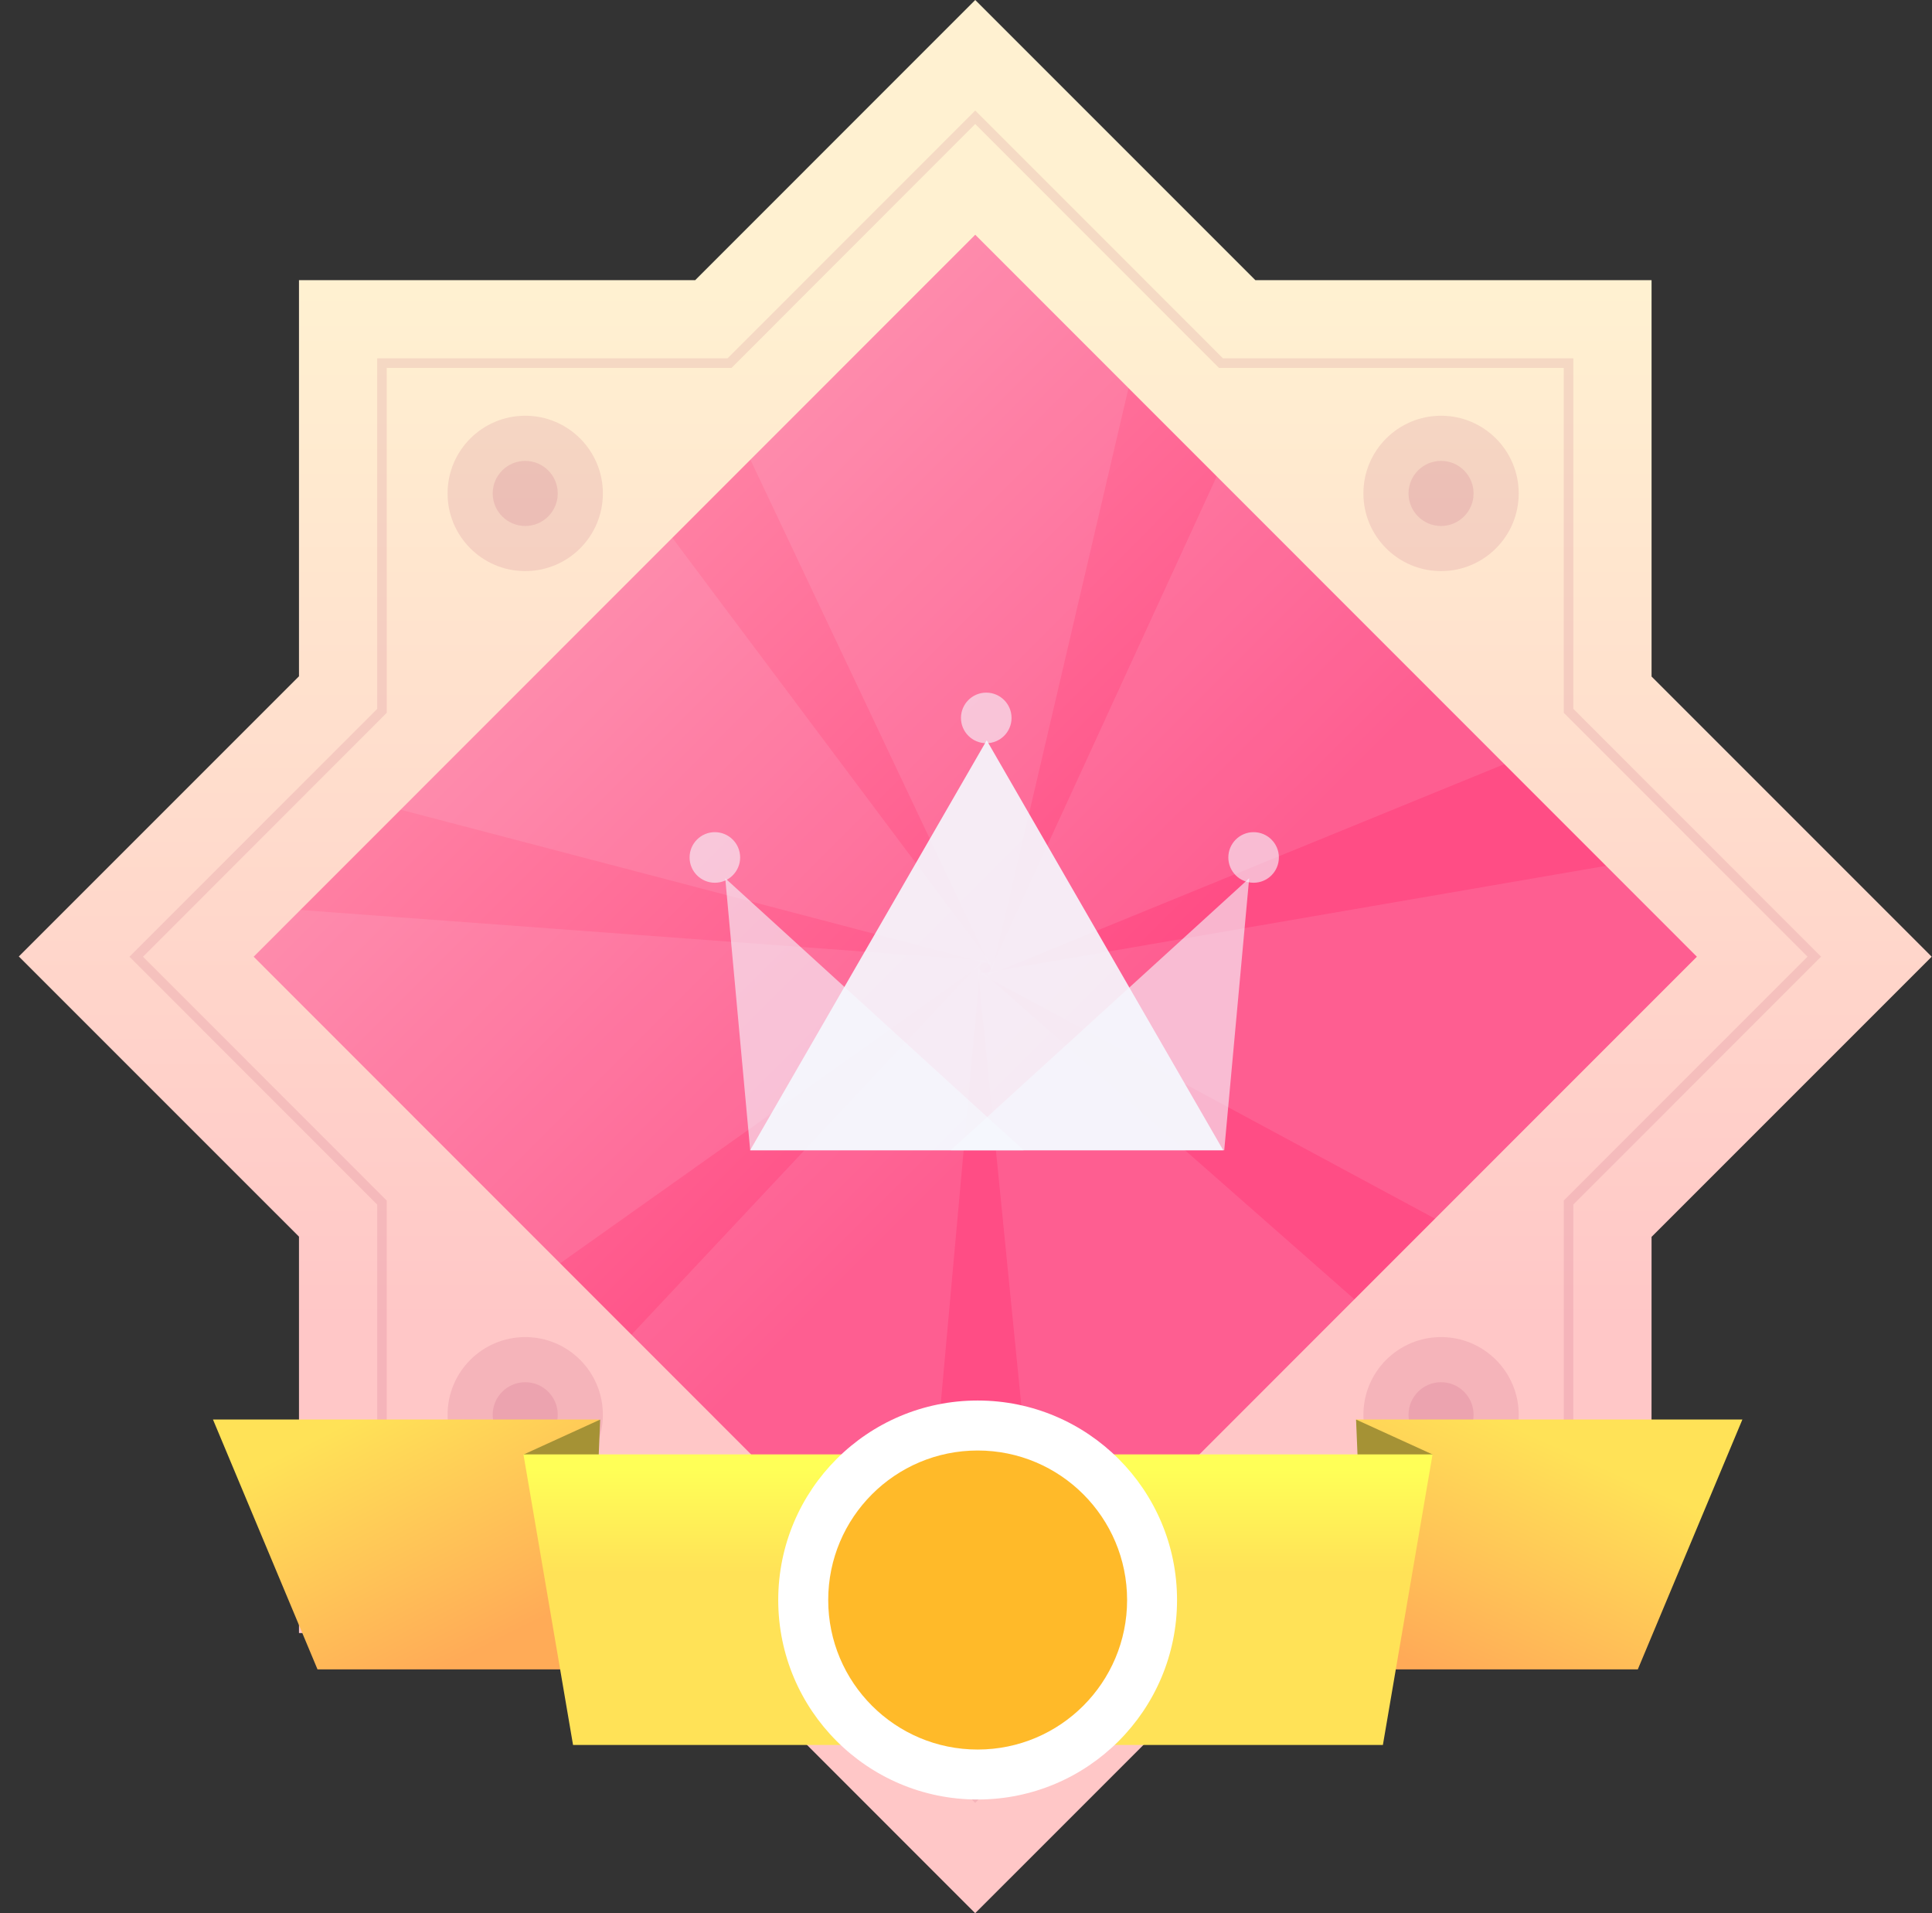
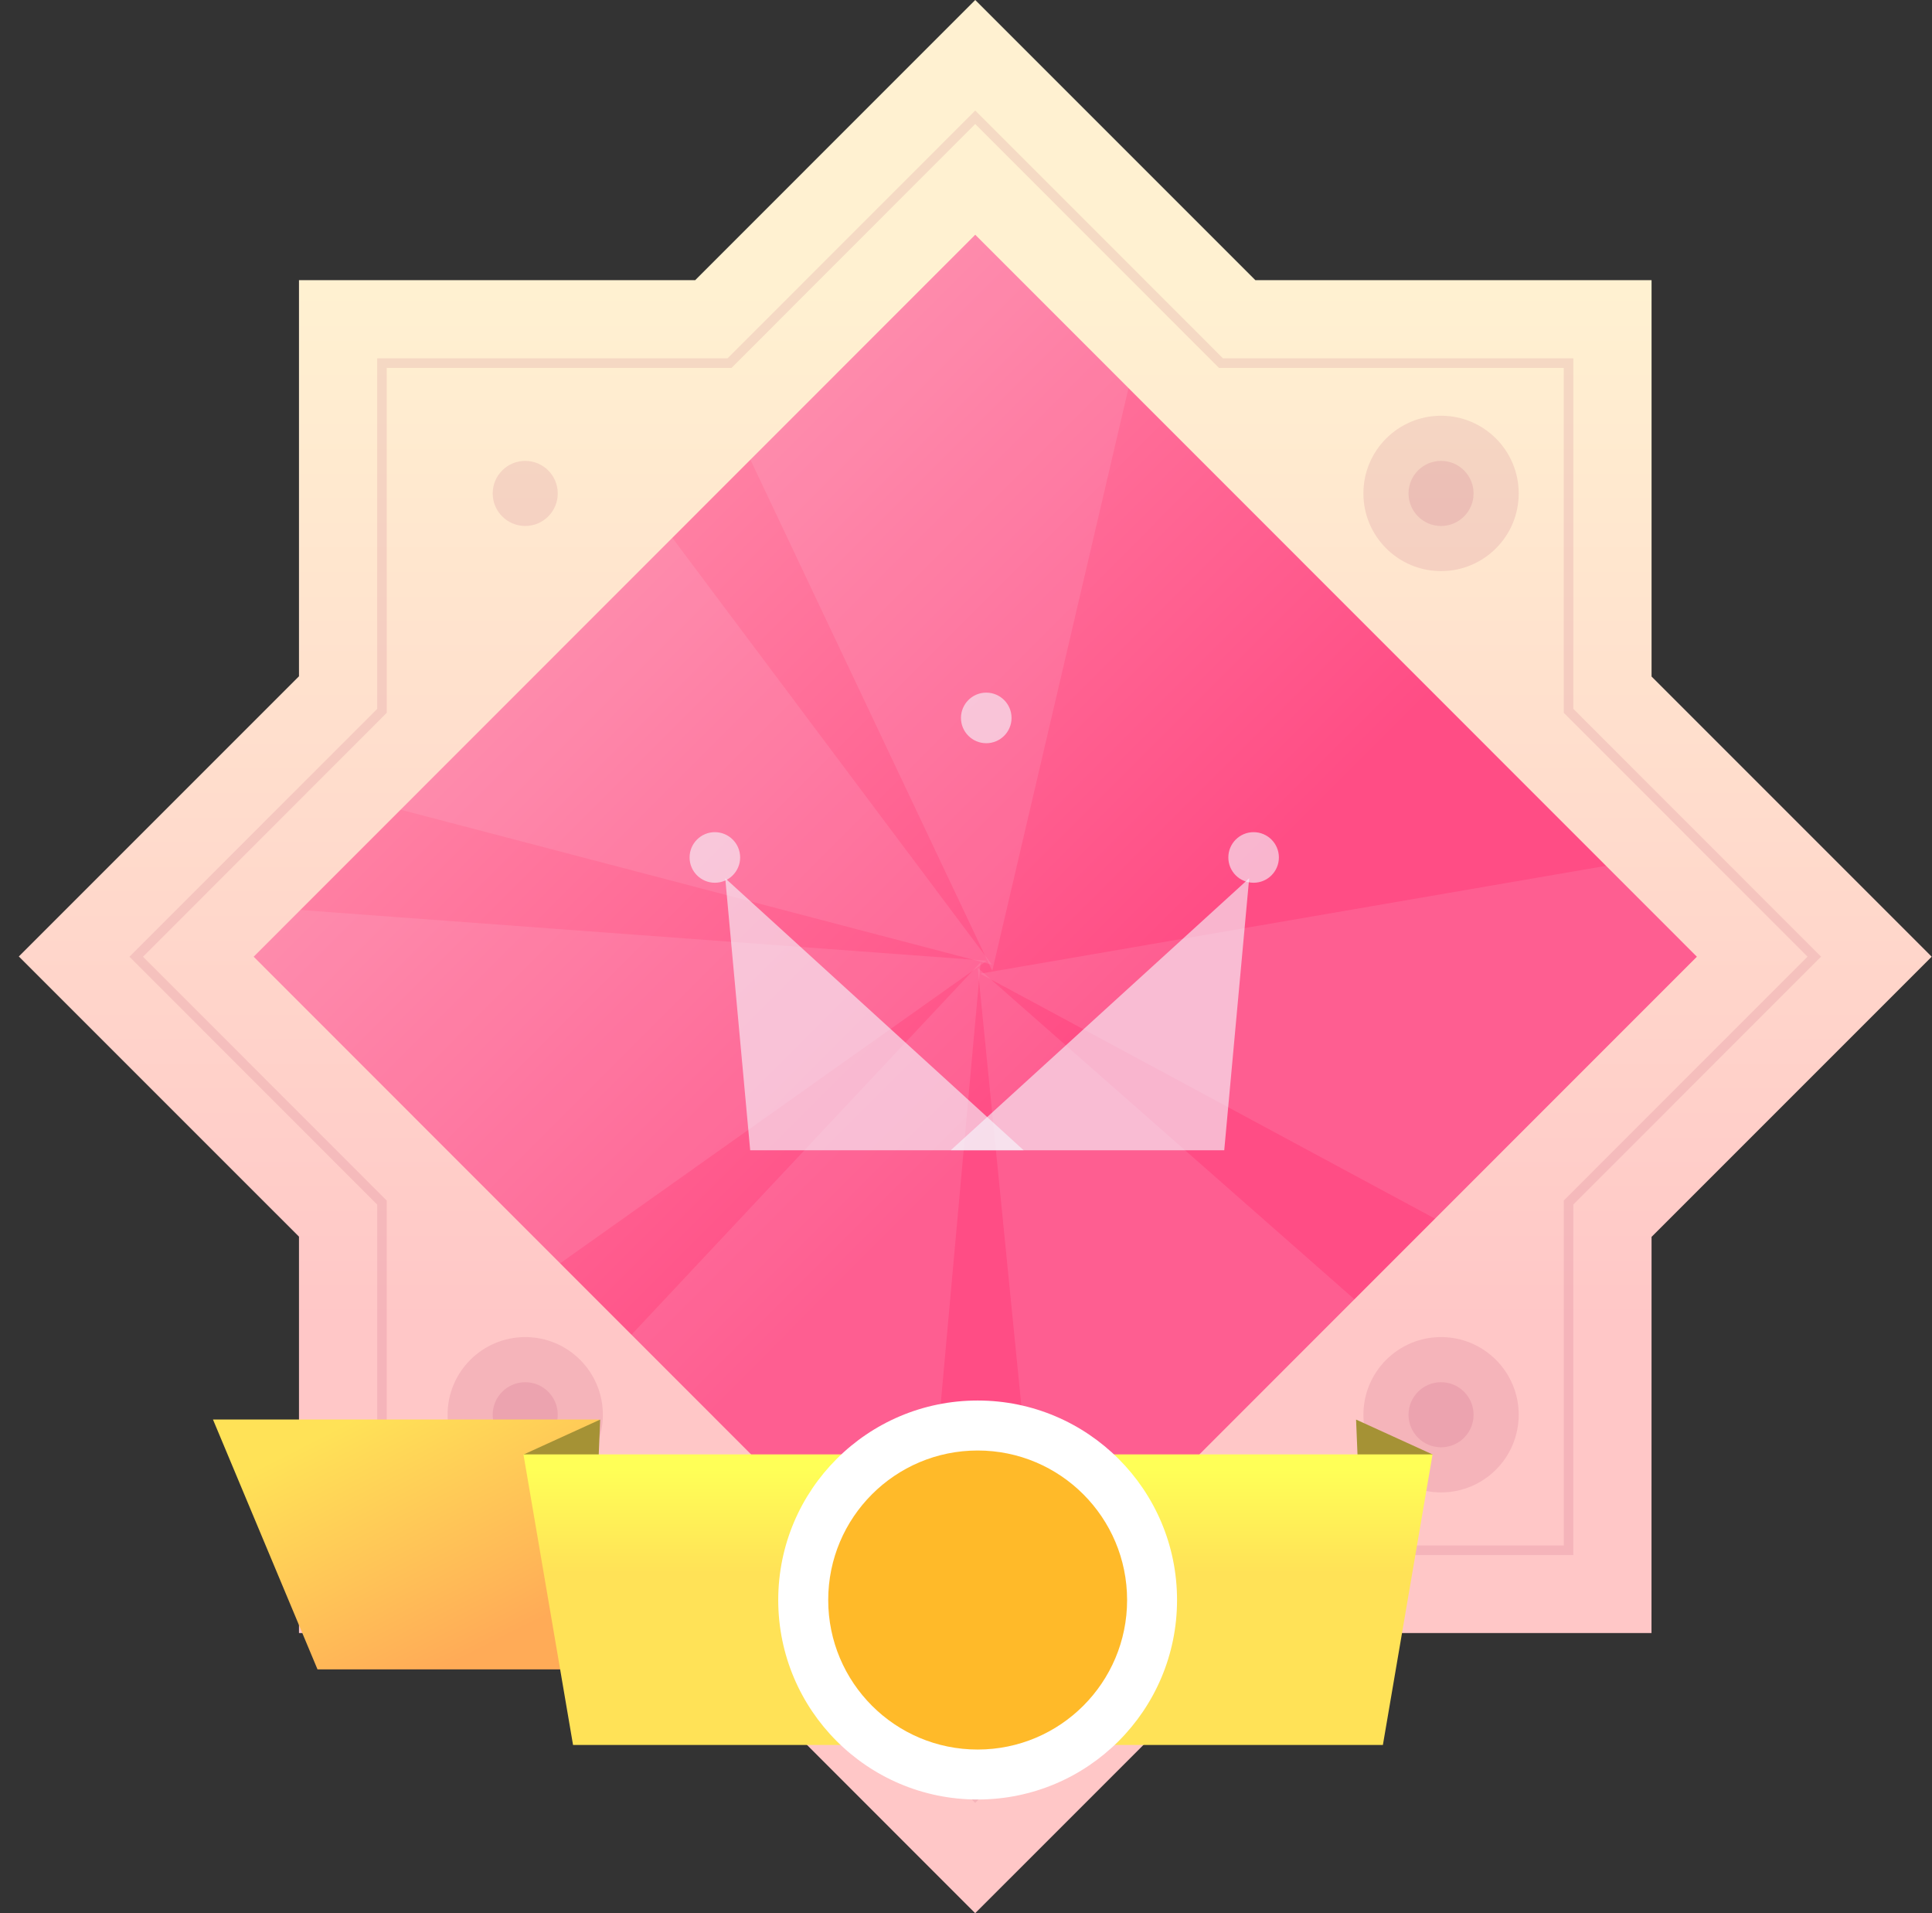
<svg xmlns="http://www.w3.org/2000/svg" width="101" height="100" viewBox="0 0 101 100" fill="none">
  <rect x="0" y="0" width="101" height="100" fill="#333333" stroke="none" />
  <path d="M50.985 5.554L6.551 50L50.985 94.446L95.419 50L50.985 5.554Z" fill="url(#paint0_linear_6_15654)" />
  <g opacity="0.5">
-     <path opacity="0.2" d="M65.674 20.398L51.636 50.974L84.189 37.674C84.189 37.674 77.601 20.398 65.674 20.398Z" fill="#F5FAFF" />
    <path opacity="0.2" d="M37.483 20.333L51.873 50.746L59.833 16.702C59.833 16.702 51.61 -0.29 37.483 20.333Z" fill="#F5FAFF" />
    <path opacity="0.2" d="M19.31 41.893L51.852 50.419L30.895 22.434C30.895 22.434 17.24 30.142 19.31 41.893Z" fill="#F5FAFF" />
    <path opacity="0.2" d="M24.143 69.674L51.588 50.215L10.605 47.188C10.605 47.188 8.618 54.15 24.143 69.674Z" fill="#F5FAFF" />
    <path opacity="0.2" d="M47.634 90.447L51.265 50.297L27.354 75.799C27.354 75.799 36.425 94.527 47.634 90.447Z" fill="#F5FAFF" />
    <path opacity="0.2" d="M76.98 73.346L51.115 50.59L54.838 87.957C54.838 87.957 72.898 84.561 76.98 73.346Z" fill="#F5FAFF" />
    <path opacity="0.2" d="M85.427 45.004L51.244 50.891L79.44 66.079C79.44 66.079 104.041 50.668 85.427 45.004Z" fill="#F5FAFF" />
  </g>
  <path opacity="0.6" d="M37.914 45.906L39.218 60.124H53.515L37.914 45.906Z" fill="#F5FAFF" />
  <path opacity="0.6" d="M65.304 45.906L64 60.124H49.701L65.304 45.906Z" fill="#F5FAFF" />
-   <path opacity="0.9" d="M51.583 38.695L39.215 60.123H63.948L51.583 38.695Z" fill="#F5FAFF" />
+   <path opacity="0.9" d="M51.583 38.695L39.215 60.123L51.583 38.695Z" fill="#F5FAFF" />
  <path opacity="0.6" d="M37.371 46.14C38.101 46.14 38.693 45.548 38.693 44.818C38.693 44.088 38.101 43.496 37.371 43.496C36.642 43.496 36.05 44.088 36.05 44.818C36.05 45.548 36.642 46.14 37.371 46.14Z" fill="#F5FAFF" />
  <path opacity="0.6" d="M65.535 46.14C66.265 46.14 66.857 45.548 66.857 44.818C66.857 44.088 66.265 43.496 65.535 43.496C64.806 43.496 64.214 44.088 64.214 44.818C64.214 45.548 64.806 46.14 65.535 46.14Z" fill="#F5FAFF" />
  <path opacity="0.6" d="M51.559 38.847C52.289 38.847 52.881 38.255 52.881 37.525C52.881 36.795 52.289 36.203 51.559 36.203C50.829 36.203 50.237 36.795 50.237 37.525C50.237 38.255 50.829 38.847 51.559 38.847Z" fill="#F5FAFF" />
  <path d="M86.339 64.65L100.984 50.006L86.339 35.361V14.644H65.628L50.983 0L36.342 14.644H15.63V35.349L0.984 49.993L15.63 64.638V85.356H36.34L50.98 100L65.626 85.356H86.336L86.339 64.65ZM13.261 50.006L50.983 12.27L88.709 50.006L50.983 87.741L13.261 50.006Z" fill="url(#paint1_linear_6_15654)" />
  <path opacity="0.1" d="M81.999 62.854L94.847 50.004L81.999 37.153V18.98H63.83L50.983 6.129L38.138 18.98H19.968V37.156L7.122 50.007L19.968 62.857V81.03H38.138L50.983 93.882L63.831 81.031H81.999L81.999 62.854Z" stroke="#9B0E4E" stroke-width="0.5" stroke-miterlimit="10" />
  <path opacity="0.1" d="M75.335 29.851C77.576 29.851 79.394 28.033 79.394 25.791C79.394 23.548 77.576 21.73 75.335 21.73C73.093 21.73 71.275 23.548 71.275 25.791C71.275 28.033 73.093 29.851 75.335 29.851Z" fill="#9B0E4E" />
  <path opacity="0.1" d="M75.335 27.492C76.274 27.492 77.035 26.73 77.035 25.791C77.035 24.852 76.274 24.09 75.335 24.09C74.395 24.09 73.634 24.852 73.634 25.791C73.634 26.73 74.395 27.492 75.335 27.492Z" fill="#9B0E4E" />
  <path opacity="0.1" d="M75.335 78.007C77.576 78.007 79.394 76.189 79.394 73.947C79.394 71.705 77.576 69.887 75.335 69.887C73.093 69.887 71.275 71.705 71.275 73.947C71.275 76.189 73.093 78.007 75.335 78.007Z" fill="#9B0E4E" />
  <path opacity="0.1" d="M75.335 75.648C76.274 75.648 77.035 74.887 77.035 73.947C77.035 73.008 76.274 72.246 75.335 72.246C74.395 72.246 73.634 73.008 73.634 73.947C73.634 74.887 74.395 75.648 75.335 75.648Z" fill="#9B0E4E" />
-   <path opacity="0.1" d="M27.458 29.851C29.7 29.851 31.517 28.033 31.517 25.791C31.517 23.548 29.7 21.73 27.458 21.73C25.216 21.73 23.398 23.548 23.398 25.791C23.398 28.033 25.216 29.851 27.458 29.851Z" fill="#9B0E4E" />
  <path opacity="0.1" d="M27.457 27.492C28.397 27.492 29.158 26.73 29.158 25.791C29.158 24.852 28.397 24.09 27.457 24.09C26.518 24.09 25.757 24.852 25.757 25.791C25.757 26.73 26.518 27.492 27.457 27.492Z" fill="#9B0E4E" />
  <path opacity="0.1" d="M27.458 78.007C29.7 78.007 31.517 76.189 31.517 73.947C31.517 71.705 29.7 69.887 27.458 69.887C25.216 69.887 23.398 71.705 23.398 73.947C23.398 76.189 25.216 78.007 27.458 78.007Z" fill="#9B0E4E" />
  <path opacity="0.1" d="M27.457 75.648C28.397 75.648 29.158 74.887 29.158 73.947C29.158 73.008 28.397 72.246 27.457 72.246C26.518 72.246 25.757 73.008 25.757 73.947C25.757 74.887 26.518 75.648 27.457 75.648Z" fill="#9B0E4E" />
  <path d="M30.198 87.257H16.599L11.133 74.195H31.328L30.198 87.257Z" fill="url(#paint2_linear_6_15654)" />
-   <path d="M72.022 87.257H85.62L91.088 74.195H70.892L72.022 87.257Z" fill="url(#paint3_linear_6_15654)" />
  <path d="M70.892 74.199L74.892 76.023L71.114 79.634L70.892 74.199Z" fill="#A59235" />
  <path d="M31.376 74.199L27.377 76.023L31.152 79.634L31.376 74.199Z" fill="#A59235" />
  <path d="M72.294 91.207H29.957L27.365 76.019H74.89L72.294 91.207Z" fill="url(#paint4_linear_6_15654)" />
  <path d="M51.108 94.058C56.866 94.058 61.533 89.39 61.533 83.631C61.533 77.872 56.866 73.203 51.108 73.203C45.351 73.203 40.684 77.872 40.684 83.631C40.684 89.39 45.351 94.058 51.108 94.058Z" fill="white" />
  <path d="M51.109 91.446C55.424 91.446 58.922 87.947 58.922 83.631C58.922 79.315 55.424 75.816 51.109 75.816C46.795 75.816 43.297 79.315 43.297 83.631C43.297 87.947 46.795 91.446 51.109 91.446Z" fill="#FFBA29" />
  <defs>
    <linearGradient id="paint0_linear_6_15654" x1="27.746" y1="26.755" x2="56.147" y2="55.148" gradientUnits="userSpaceOnUse">
      <stop stop-color="#FF88A8" />
      <stop offset="1" stop-color="#FF4D85" />
    </linearGradient>
    <linearGradient id="paint1_linear_6_15654" x1="50.984" y1="69.1" x2="50.984" y2="15.1" gradientUnits="userSpaceOnUse">
      <stop stop-color="#FFC7C7" />
      <stop offset="1" stop-color="#FFF1D1" />
    </linearGradient>
    <linearGradient id="paint2_linear_6_15654" x1="29.814" y1="85.546" x2="22.897" y2="71.931" gradientUnits="userSpaceOnUse">
      <stop offset="0.099" stop-color="#FFAB57" />
      <stop offset="1" stop-color="#FFE257" />
    </linearGradient>
    <linearGradient id="paint3_linear_6_15654" x1="72.326" y1="86.212" x2="77.858" y2="73.963" gradientUnits="userSpaceOnUse">
      <stop stop-color="#FFAA57" />
      <stop offset="1" stop-color="#FFE257" />
    </linearGradient>
    <linearGradient id="paint4_linear_6_15654" x1="51.128" y1="76.779" x2="51.128" y2="82.17" gradientUnits="userSpaceOnUse">
      <stop stop-color="#FFFF57" />
      <stop offset="1" stop-color="#FFE257" />
    </linearGradient>
  </defs>
</svg>